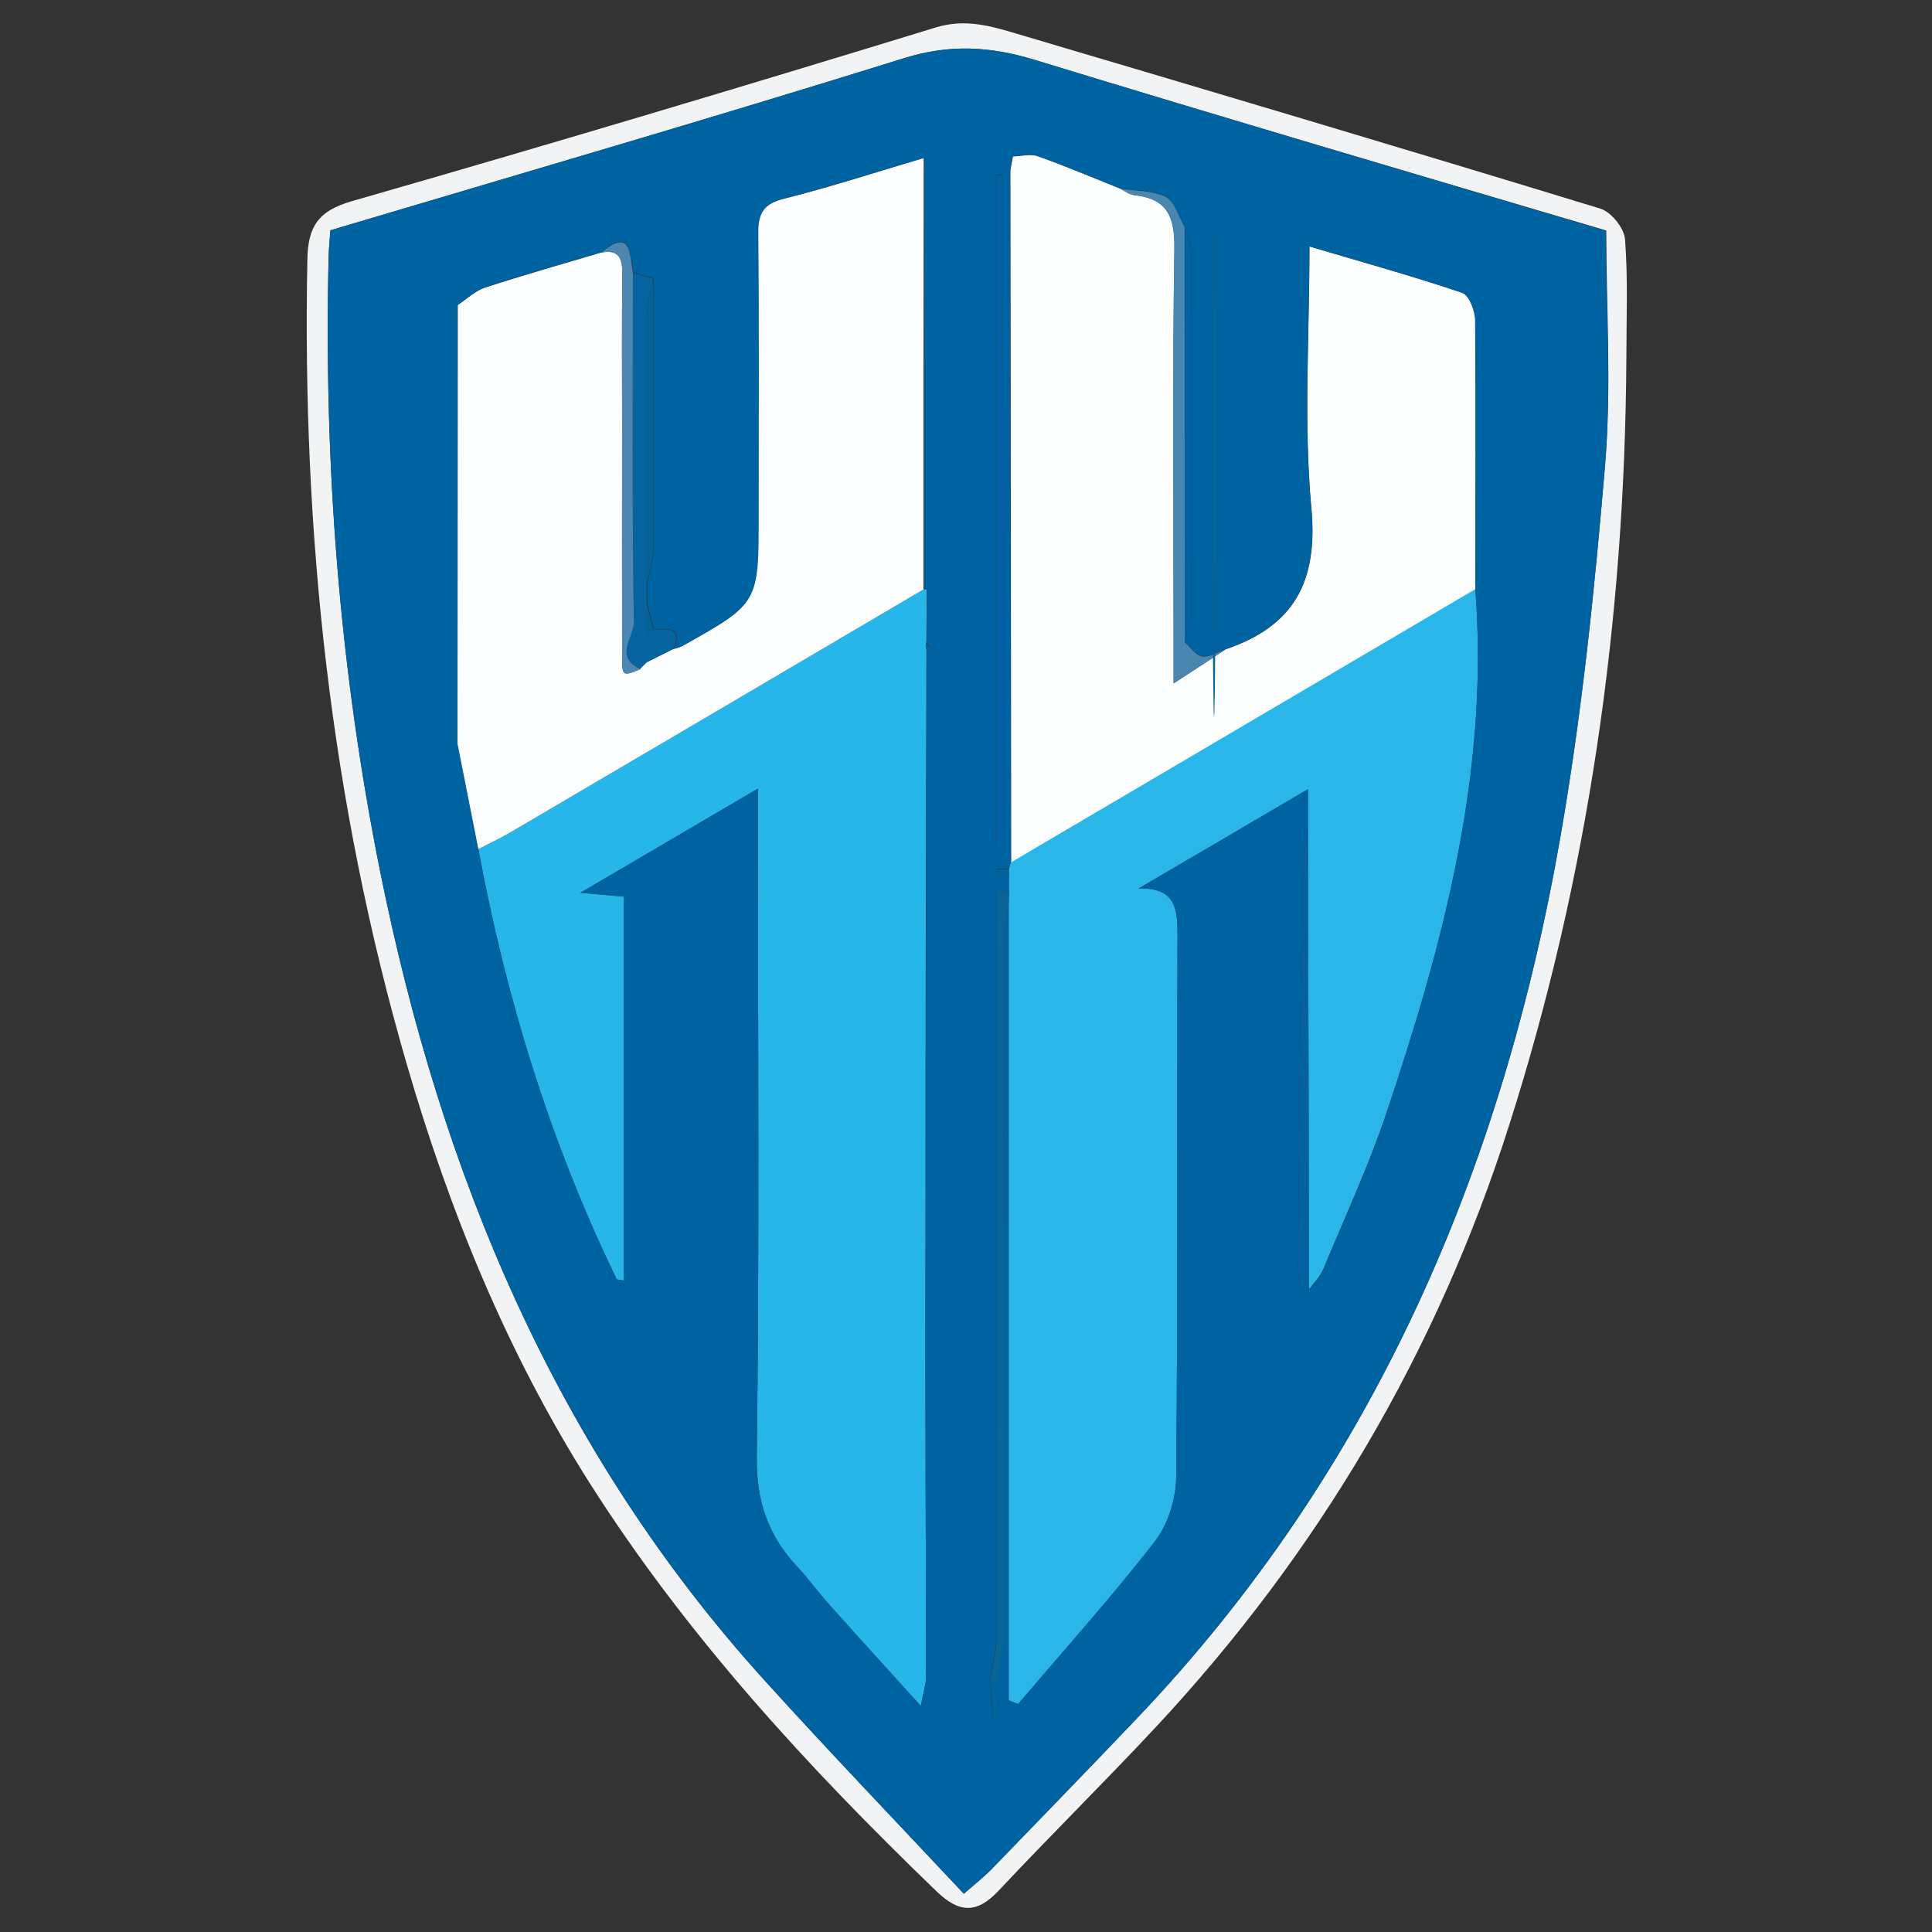
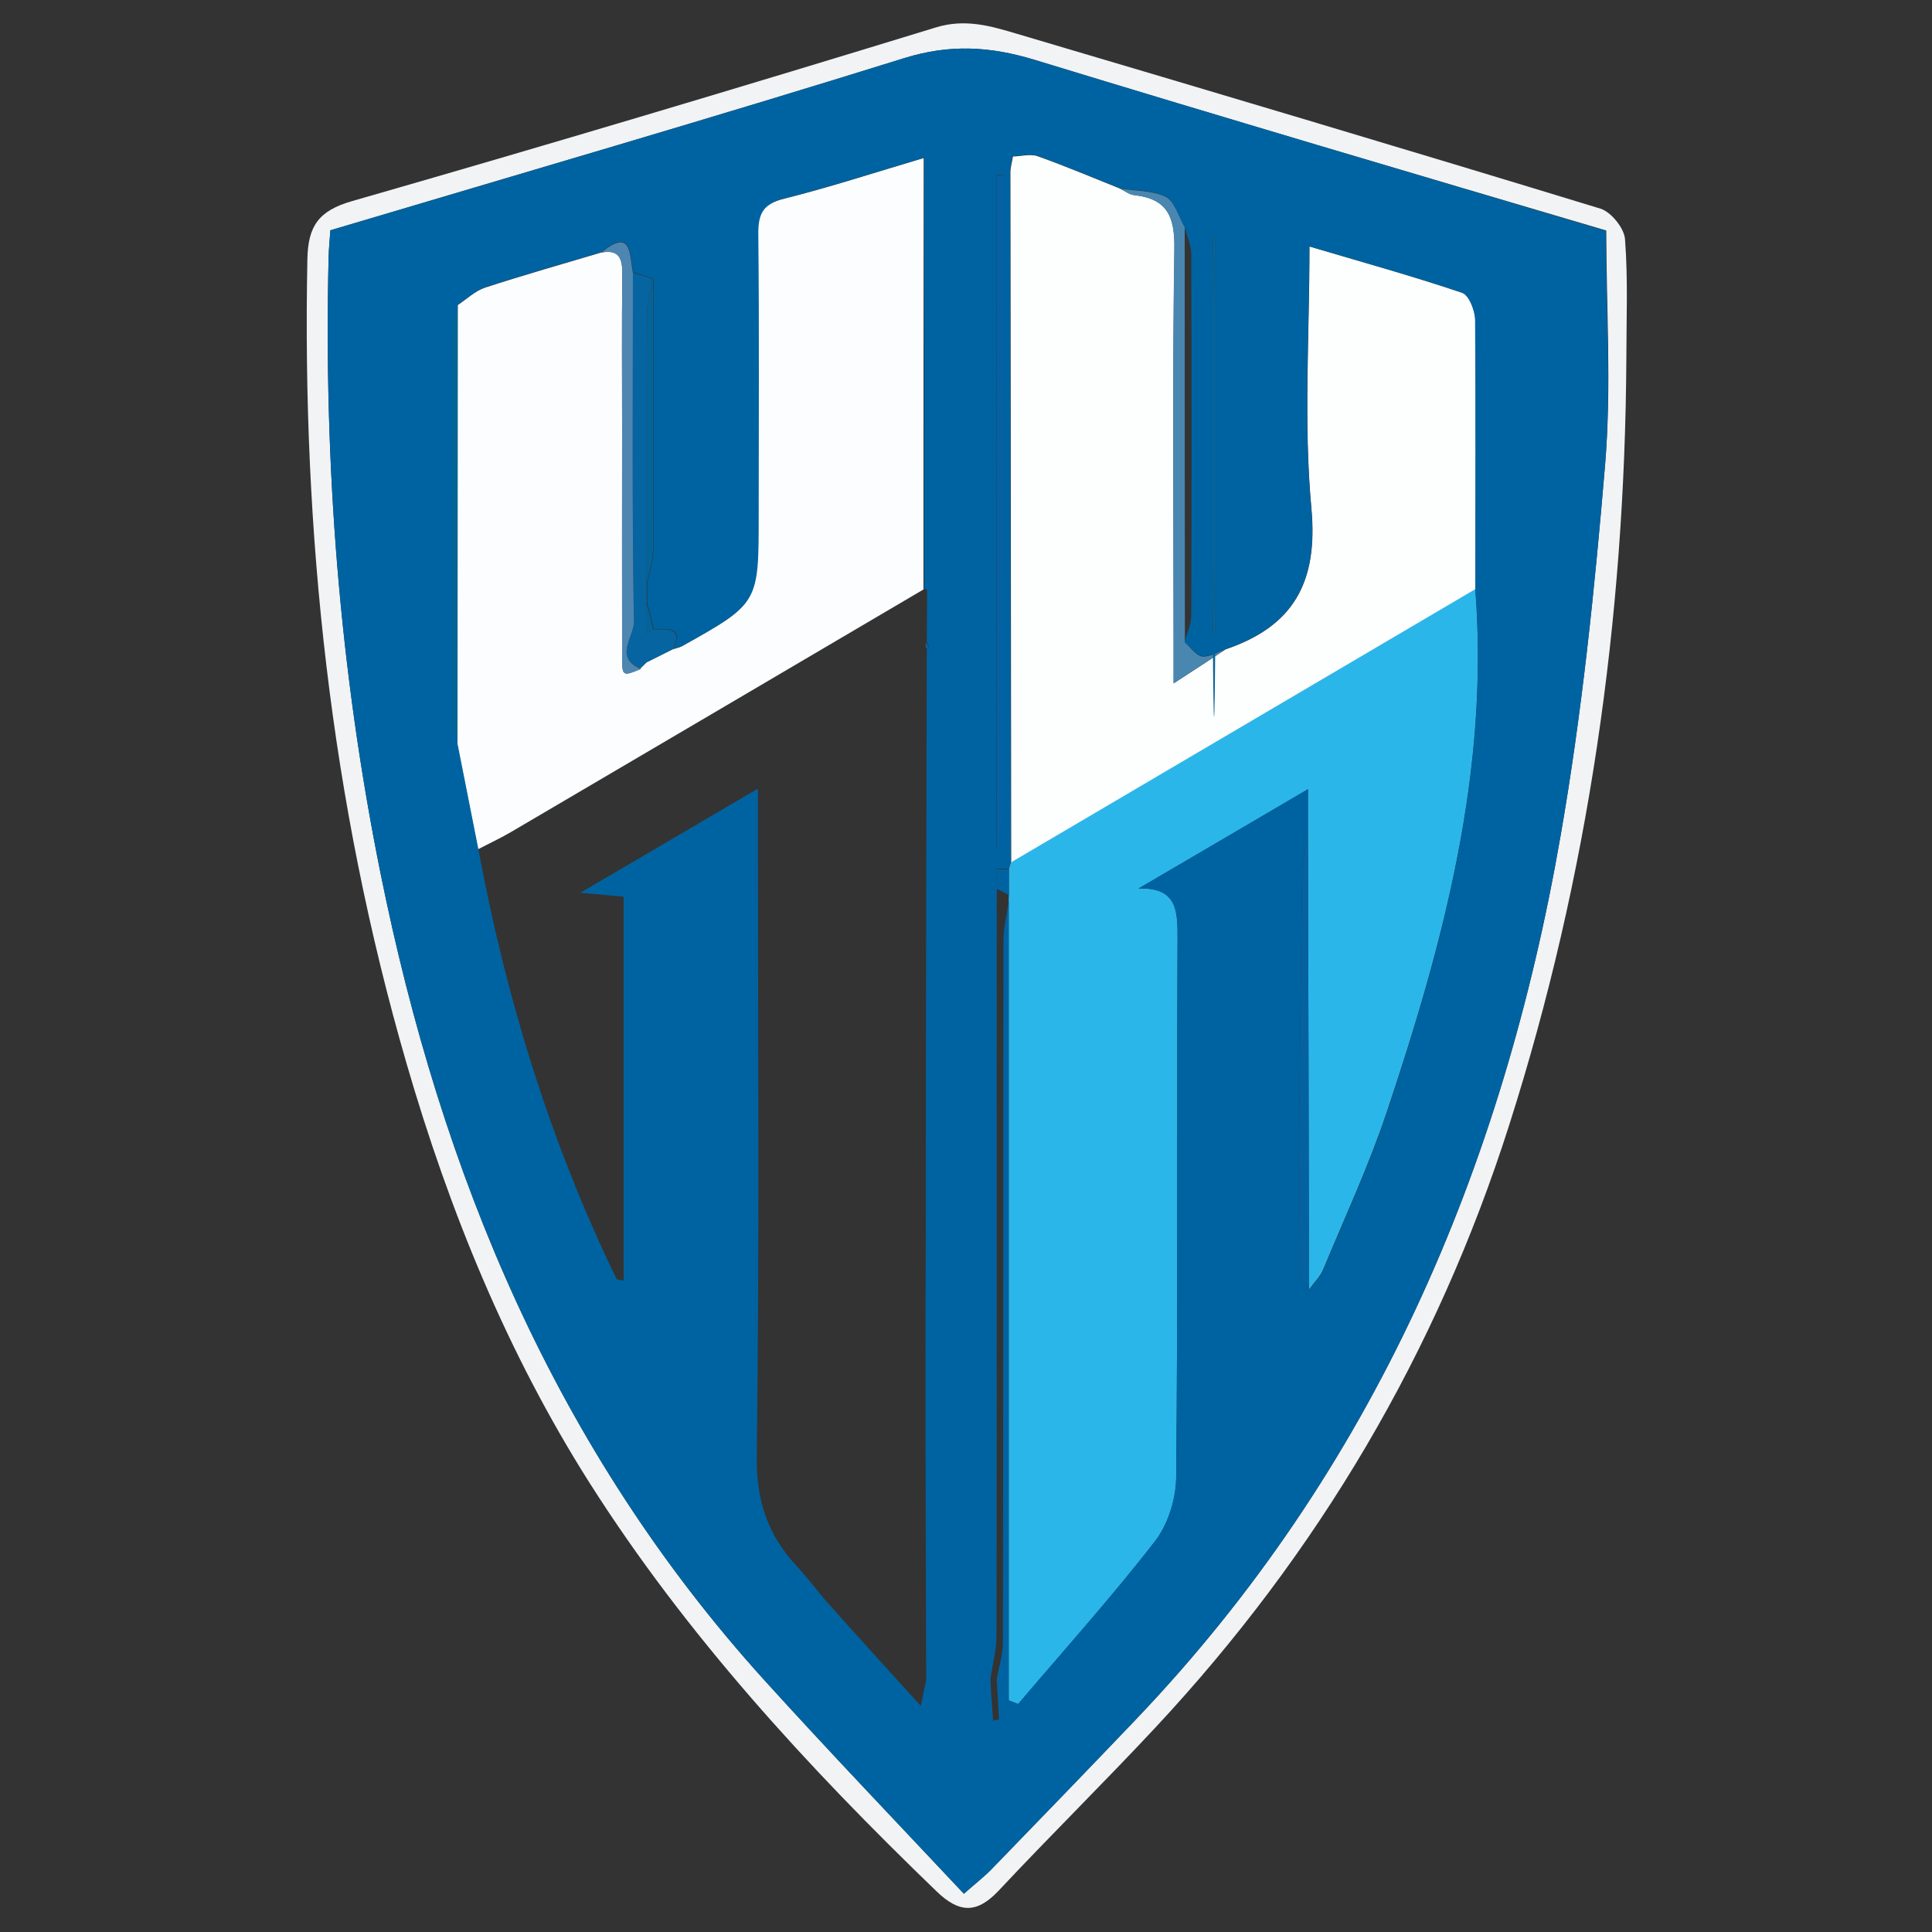
<svg xmlns="http://www.w3.org/2000/svg" version="1.1" id="Слой_1" x="0px" y="0px" viewBox="0 0 1000 1000" style="enable-background:new 0 0 1000 1000;" xml:space="preserve">
  <rect x="0" y="0" width="1000" height="1000" fill="#333333" stroke="none" />
  <style type="text/css">
	.st0{fill:#F1F3F5;}
	.st1{fill:#27B6EA;}
	.st2{fill:#2BB6EA;}
	.st3{fill:#FDFEFE;}
	.st4{fill:#FCFDFE;}
	.st5{fill:#4987B1;}
	.st6{fill:#0664A0;}
	.st7{fill:#4D86B1;}
	.st8{fill:#0B6597;}
	.st9{fill:#0660A3;}
	.st10{fill:#0462A1;}
	.st11{fill:#036496;}
	.st12{fill:#086496;}
	.st13{fill:#046499;}
	.st14{fill:#01649C;}
	.st15{fill:#0D649E;}
	.st16{fill:#0063A1;}
</style>
  <g>
    <path class="st0" d="M841.8,185.8c-0.8,135-19.5,267.4-60.6,396.4C743.7,699.9,682.4,803.7,598.2,894   c-26.7,28.6-54.6,56.1-81.3,84.6c-11.3,12-20.4,11.7-32.2,0.3c-66.9-64.5-129.6-132.7-179.5-211.3   c-42.6-67.2-72.5-140.5-94.7-216.9c-39.5-136-54.2-275.1-51.4-416.4c0.3-17.2,5.7-25.2,23.1-30.2c101-29,201.7-59.1,302.2-89.9   c15.3-4.7,28.5-0.7,42,3.3C627.1,47.3,727.9,77.3,828.4,108c5.5,1.7,12.3,10.1,12.7,15.8C842.7,144.4,841.8,165.1,841.8,185.8z    M171,119.2c-0.3,4.8-0.8,9.2-0.9,13.6c-2.6,107.4,5.6,213.9,26.9,319.4c31.5,155.7,90.6,298.1,198.5,417.3   c33.7,37.2,68.4,73.4,103.4,110.7c6.6-5.8,11-9.2,14.8-13.2c24.9-25.7,49.8-51.4,74.5-77.3c122.5-128.5,189.5-284.2,219.5-456.8   c11.1-63.6,17.7-128,23.1-192.4c3.4-40.4,0.6-81.3,0.6-121.2C731.5,89.8,633.4,60.9,535.6,31c-23-7-43.9-8.3-67.6-0.9   C369.5,60.8,270.4,89.6,171,119.2z" />
-     <path class="st1" d="M479.4,869.6c-0.7,3.1-1.3,6.2-2.8,13.4c-17.3-19.1-32.5-35.8-47.5-52.6c-5.6-6.2-10.5-13.1-16.2-19.2   c-15.2-16.1-21.5-34-21.2-57.2c1.4-107.9,0.6-215.8,0.6-323.8c0-6.1,0-12.2,0-22c-31,18.2-59.5,34.9-91.9,53.9   c9.9,0.9,15.5,1.4,22.4,2c0,66.5,0,132.5,0,198.7c-1.8-0.4-3.5-0.3-3.7-0.9c-34.3-70.7-57.2-145.2-71.5-222.4   c5.9-3.1,11.9-5.9,17.7-9.3c71-41.7,141.9-83.5,212.9-125.2c0,0,1.5,0.2,1.5,0.2c-0.1,9-0.1,18.1-0.2,27.1c-0.4,1.1-0.4,2.2,0,3.3   c-0.2,101-0.5,201.9-0.5,302.9C478.8,715.6,479.2,792.6,479.4,869.6z" />
    <path class="st2" d="M677,433.3c0-7.2,0-14.3,0-24.8c-30.6,18-59.2,34.7-87.7,51.4c20-0.7,20.3,11.5,20.2,26.1   c-0.4,92.8,0.2,185.7-0.7,278.5c-0.1,11.3-4.2,24.6-11.1,33.4c-22.4,28.9-47,56.2-70.7,84.1c-1.6-0.6-3.2-1.3-4.9-1.9   c0-137.8,0-275.6,0-413.4c0-1.2,0-2.4,0.1-3.6c0-4.4,0-8.8,0-13.3c0.4-1.2,0.7-2.5,1.1-3.7c80.1-47.1,160.2-94.3,240.3-141.4   c7.4,94.4-16.5,183.6-46.1,271.7c-9.2,27.4-21.5,53.8-32.6,80.6c-1.6,3.8-4.9,7-7.4,10.5C677.4,589.5,677.2,511.4,677,433.3z" />
    <path class="st3" d="M763.7,304.9c-80.1,47.1-160.2,94.3-240.3,141.4c-0.1-119-0.3-238.1-0.4-357.1c0-2.7,0.9-5.5,1.3-8.2   c4.3-0.1,9.1-1.5,12.9-0.1c14.3,5.1,28.3,11,42.5,16.7c2.5,1.2,4.9,3.1,7.4,3.4c17.4,1.9,21.1,11.5,20.8,28.2   c-1.1,67.9-0.4,135.9-0.4,203.8c0,5.7,0,11.4,0,20.7c11.4-7.4,19.2-12.5,26.9-17.6c35.1-11.9,47.9-34.7,44.4-72.9   c-4.1-44.3-1-89.2-1-135.6c27.3,8.1,53.4,15.3,79.1,24c3.5,1.2,6.7,9.3,6.7,14.2C764,212.2,763.7,258.5,763.7,304.9z" />
    <path class="st4" d="M478,305.1c-71,41.8-141.9,83.5-212.9,125.2c-5.7,3.4-11.8,6.2-17.7,9.3c-3.5-17.9-7.1-35.7-10.6-53.6   c0-76,0-152.1,0.1-228.1c4.7-3.1,9-7.3,14.1-9c19.9-6.5,40.1-12.2,60.2-18.2c9.5-1.8,11,3.4,10.9,11.3c-0.3,26.3-0.1,52.5-0.1,78.8   c0,39.7-0.1,79.3,0,119c0,10.3,0.3,10.3,9.7,6.4l-0.2-0.3c1.1-1.1,2.3-2.2,3.4-3.3c0,0,0,0.1,0,0.1c4.5-2.2,8.9-4.5,13.4-6.7   c0,0,0.1,0,0.1,0c1.6-0.5,3.3-0.8,4.7-1.6c39.3-22,39.3-22,39.3-67.3c0-48.6,0.3-97.3-0.2-145.9c-0.1-10.8,2.8-15.7,13.8-18.4   c23.6-5.9,46.8-13.5,72.1-21C478,157.9,478,231.5,478,305.1z" />
    <path class="st5" d="M634.3,336.1c-7.8,5.1-15.5,10.1-26.9,17.6c0-9.4,0-15,0-20.7c0-67.9-0.6-135.9,0.4-203.8   c0.3-16.7-3.3-26.4-20.8-28.2c-2.6-0.3-5-2.2-7.4-3.4c8,1.3,16.9,0.9,23.8,4.3c4.7,2.4,6.6,10.2,9.8,15.6c0,71.7,0,143.4,0.1,215   c3,2.6,5.7,6.8,8.9,7.3C626,340.3,630.2,337.5,634.3,336.1z" />
    <path class="st6" d="M327.6,141.1c3.5,1.1,7,2.2,10.5,3.3c-1.1,5.8-3.2,11.6-3.2,17.4c-0.3,46.8-0.1,93.6-0.2,140.4   c0,3.3,0,6.7,0,10c0.1,5.2,0.1,10.4,0.2,15.6c1.1-0.7,2.1-1.4,3.2-2.1c6.5,0.4,15.7-2,10.3,10.3c0,0-0.1,0-0.1,0   c-4.5,2.2-8.9,4.5-13.4,6.7c0,0,0-0.1,0-0.1c-1.1,1.1-2.3,2.2-3.4,3.3c0,0,0.2,0.3,0.2,0.3c-14.2-6-3.5-16.7-3.6-24.5   C327.2,261.6,327.6,201.3,327.6,141.1z" />
    <path class="st7" d="M327.6,141.1c0,60.2-0.5,120.5,0.5,180.7c0.1,7.8-10.6,18.5,3.6,24.5c-9.4,3.9-9.7,3.9-9.7-6.4   c-0.1-39.7,0-79.3,0-119c0-26.3-0.2-52.5,0.1-78.8c0.1-8-1.5-13.2-10.9-11.3C327.2,117.5,325.7,132,327.6,141.1z" />
-     <path class="st8" d="M512.7,869.6c1.1-7.7,3.2-15.3,3.2-23c0.2-126.6,0.1-253.2,0.1-379.8c0-2.3,0.1-4.5,0.1-6.8   c2.1,1.1,4.1,2.2,6.2,3.2c0,1.2,0,2.4-0.1,3.6c-0.9,6.5-2.6,12.9-2.7,19.4c-0.2,121.4-0.1,242.8-0.3,364.1c0,6.4-2.1,12.8-3.2,19.1   C514.9,869.6,513.8,869.6,512.7,869.6L512.7,869.6z" />
    <path class="st9" d="M519.3,90.8c0,110.6,0.1,221.2-0.1,331.8c0,5.8-2.2,11.6-3.3,17.4c0-116.4,0.1-232.8,0.1-349.2   C517.2,90.7,518.2,90.7,519.3,90.8z" />
    <path class="st10" d="M677,433.3c0.2,78.1,0.4,156.2,0.6,234.4c-2-3.5-5.8-6.9-5.7-10.4c0.4-68.8,1.2-137.7,2.1-206.5   C674.1,444.9,675.9,439.1,677,433.3z" />
    <path class="st11" d="M236.9,157.9c0,76,0,152.1-0.1,228.1c-0.9-4.2-2.7-8.5-2.7-12.7c-0.2-67.6-0.2-135.2,0-202.8   C234.2,166.3,235.9,162.1,236.9,157.9z" />
    <ellipse class="st12" cx="628.4" cy="225.3" rx="0.9" ry="145.8" />
-     <path class="st10" d="M613.2,332.5c0-71.7,0-143.4-0.1-215c1.2,4.6,3.4,9.3,3.5,13.9c0.2,62.4,0.2,124.8,0,187.2   C616.6,323.2,614.4,327.8,613.2,332.5z" />
    <path class="st13" d="M334.7,302.2c0-46.8-0.1-93.6,0.2-140.4c0-5.8,2.1-11.6,3.2-17.4c0,46.8,0.1,93.6-0.1,140.4   C337.9,290.6,335.9,296.4,334.7,302.2z" />
-     <path class="st14" d="M512.7,869.6c1.1,0,2.2,0,3.3,0c0.4,6.9,0.8,13.8,1.2,20.7c-1,0.2-2.1,0.4-3.1,0.6   C513.7,883.8,513.2,876.7,512.7,869.6z" />
    <path class="st13" d="M338.1,325.7c-1.1,0.7-2.1,1.4-3.2,2.1c-0.1-5.2-0.1-10.4-0.2-15.6C335.9,316.7,337,321.2,338.1,325.7z" />
    <path class="st15" d="M479.4,332.5c0.4,0.8,0.8,1.5,1.1,2.3c0.1,0.2-0.7,0.6-1.1,0.9C479,334.6,479,333.6,479.4,332.5z" />
    <path class="st16" d="M516.1,449.9c2,0,4.1,0,6.1,0.1c0,4.4,0,8.8,0,13.3c-2.1-1.1-4.1-2.2-6.2-3.2   C516.1,456.7,516.1,453.3,516.1,449.9z" />
    <path class="st15" d="M335,342.7c4.5-2.2,8.9-4.5,13.4-6.7C343.9,338.2,339.4,340.5,335,342.7z" />
-     <path class="st15" d="M331.6,346c1.1-1.1,2.3-2.2,3.4-3.3C333.8,343.8,332.7,344.9,331.6,346z" />
    <path class="st16" d="M831.2,119.5C731.5,89.8,633.4,60.9,535.6,31c-23-7-43.9-8.3-67.6-0.9C369.5,60.8,270.4,89.6,171,119.2   c-0.3,4.8-0.8,9.2-0.9,13.6c-2.6,107.4,5.6,213.9,26.9,319.4c31.5,155.7,90.6,298.1,198.5,417.3c33.7,37.2,68.4,73.4,103.4,110.7   c6.6-5.8,11-9.2,14.8-13.2c24.9-25.7,49.8-51.4,74.5-77.3c122.5-128.5,189.5-284.2,219.5-456.8c11.1-63.6,17.7-128,23.1-192.4   C834,200.3,831.2,159.4,831.2,119.5z M627.8,122.2c0.4,0,0.8,0,1.2,0c0,68.7,0,137.4,0,206.2c-0.4,0-0.8,0-1.2,0   C627.8,259.7,627.8,191,627.8,122.2z M485.8,100.8c0.4,0.8,0.9,1.6,1.4,2.4c0.3,0.5,0.7,1.1,1.1,1.6c-0.4-0.5-0.7-1.1-1.1-1.6   C486.7,102.4,486.3,101.6,485.8,100.8c0-0.3,0-0.6,0-0.8C485.8,100.2,485.8,100.5,485.8,100.8z M489.9,107.3   c0.3,0.5,0.6,1.1,0.9,1.6C490.5,108.4,490.2,107.8,489.9,107.3c-0.3-0.5-0.7-1.1-1-1.6C489.2,106.2,489.5,106.7,489.9,107.3z    M500.2,320.3c0.3,1.2,0.6,2.3,1,3.5C500.8,322.6,500.4,321.5,500.2,320.3z M502.6,329.1c-0.3-1.2-0.6-2.3-1-3.5   C502,326.7,502.3,327.9,502.6,329.1c0,2.2,0,4.5,0,6.7C502.6,333.5,502.6,331.3,502.6,329.1z M502.6,443.1c0,2.3,0,4.5,0,6.8   C502.6,447.7,502.6,445.4,502.6,443.1c-0.8-4.7-2.1-9.4-2.8-14.2C500.4,433.7,501.8,438.4,502.6,443.1z M506,460L506,460   c2.2-3.4,4.5-6.7,6.7-10.1h0C510.5,453.3,508.2,456.6,506,460z M487.4,77c0.1-1.1,0.3-2.2,0.4-3.4C487.7,74.7,487.5,75.9,487.4,77z    M483,103.4c0,0.2-0.1,0.4-0.1,0.6C483,103.8,483,103.6,483,103.4z M479.4,869.6c-0.7,3.1-1.3,6.2-2.8,13.4   c-17.3-19.1-32.5-35.8-47.5-52.6c-5.6-6.2-10.5-13.1-16.2-19.2c-15.2-16.1-21.5-34-21.2-57.2c1.4-107.9,0.6-215.8,0.6-323.8   c0-6.1,0-12.2,0-22c-31,18.2-59.5,34.9-91.9,53.9c9.9,0.9,15.5,1.4,22.4,2c0,66.5,0,132.5,0,198.7c-1.8-0.4-3.5-0.3-3.7-0.9   c-34.3-70.7-57.2-145.2-71.5-222.4c-3.5-17.9-7.1-35.7-10.6-53.6c-0.9-4.2-2.7-8.5-2.7-12.7c-0.2-67.6-0.2-135.2,0-202.8   c0-4.2,1.8-8.4,2.7-12.7c4.7-3.1,9-7.3,14.1-9c19.9-6.5,40.1-12.2,60.2-18.2c16-13.2,14.5,1.3,16.5,10.4c3.5,1.1,7,2.2,10.5,3.3   c0,46.8,0.1,93.6-0.1,140.4c0,5.8-2.1,11.6-3.2,17.4c0,3.3,0,6.7,0,10c1.1,4.5,2.3,9,3.4,13.5c6.5,0.4,15.7-2,10.3,10.3   c1.6-0.5,3.3-0.8,4.7-1.6c39.3-22,39.3-22,39.3-67.3c0-48.6,0.3-97.3-0.2-145.9c-0.1-10.8,2.8-15.7,13.8-18.4   c23.6-5.9,46.8-13.5,72.1-21c0,76.2,0,149.8,0,223.4l1.5,0.2c0,0,0,0,0,0c-0.1,9-0.1,18.1-0.2,27.1c0.4,0.8,0.8,1.5,1.1,2.3   c0.1,0.2-0.7,0.6-1.1,0.9c-0.2,101-0.5,201.9-0.5,302.9C478.8,715.6,479.2,792.6,479.4,869.6c2.8,3,5.5,6,8.5,9.2   C484.9,875.6,482.1,872.6,479.4,869.6z M717.6,576.6c-9.2,27.4-21.5,53.8-32.6,80.6c-1.6,3.8-4.9,7-7.4,10.5   c-2-3.5-5.8-6.9-5.7-10.4c0.4-68.8,1.2-137.7,2.1-206.5c0.1-5.8,1.9-11.6,3-17.5c0-7.2,0-14.3,0-24.8c-30.6,18-59.2,34.7-87.7,51.4   c20-0.7,20.3,11.5,20.2,26.1c-0.4,92.8,0.2,185.7-0.7,278.5c-0.1,11.3-4.2,24.6-11.1,33.4c-22.4,28.9-47,56.2-70.7,84.1   c-1.6-0.6-3.2-1.3-4.9-1.9c0-137.8,0-275.6,0-413.4c-0.9,6.5-2.6,12.9-2.7,19.4c-0.2,121.4-0.1,242.8-0.3,364.1   c0,6.4-2.1,12.8-3.2,19.1c0.4,6.9,0.8,13.8,1.2,20.7c-1,0.2-2.1,0.4-3.1,0.6c-0.5-7.1-1-14.2-1.4-21.3l0,0c1.1-7.7,3.2-15.3,3.2-23   c0.2-126.6,0.1-253.2,0.1-379.8c-1.9,5.3-5.3,10.6-6.1,15.9c0.8-5.3,4.2-10.6,6.1-15.9c0-2.3,0.1-4.5,0.1-6.8c0-3.4,0-6.7,0-10.1   c2,0,4.1,0,6.1,0.1c0.4-1.2,0.7-2.5,1.1-3.7c-0.1-119-0.3-238.1-0.4-357.1c0-2.7,0.9-5.5,1.3-8.2c-1.6,3.3-3.3,6.5-4.9,9.8   c0,110.6,0.1,221.2-0.1,331.8c0,5.8-2.2,11.6-3.3,17.4c0,0,0,0,0,0c0-116.4,0.1-232.8,0.1-349.2c-1.3-7.9-2.7-15.7-4-23.6   c1.3,7.9,2.7,15.7,4,23.6c1.1,0,2.2,0,3.3,0.1c1.6-3.3,3.3-6.5,4.9-9.8c4.3-0.1,9.1-1.5,12.9-0.1c14.3,5.1,28.3,11,42.5,16.7   c8,1.3,16.9,0.9,23.8,4.3c4.7,2.4,6.6,10.2,9.8,15.6c1.2,4.6,3.4,9.3,3.5,13.9c0.2,62.4,0.2,124.8,0,187.2c0,4.6-2.2,9.3-3.4,13.9   c3,2.6,5.7,6.8,8.9,7.3c3.8,0.5,8.1-2.2,12.2-3.6c35.1-11.9,47.9-34.7,44.4-72.9c-4.1-44.3-1-89.2-1-135.6   c27.3,8.1,53.4,15.3,79.1,24c3.5,1.2,6.7,9.3,6.7,14.2c0.4,46.3,0.1,92.7,0.1,139C771.1,399.3,747.1,488.5,717.6,576.6z" />
  </g>
</svg>